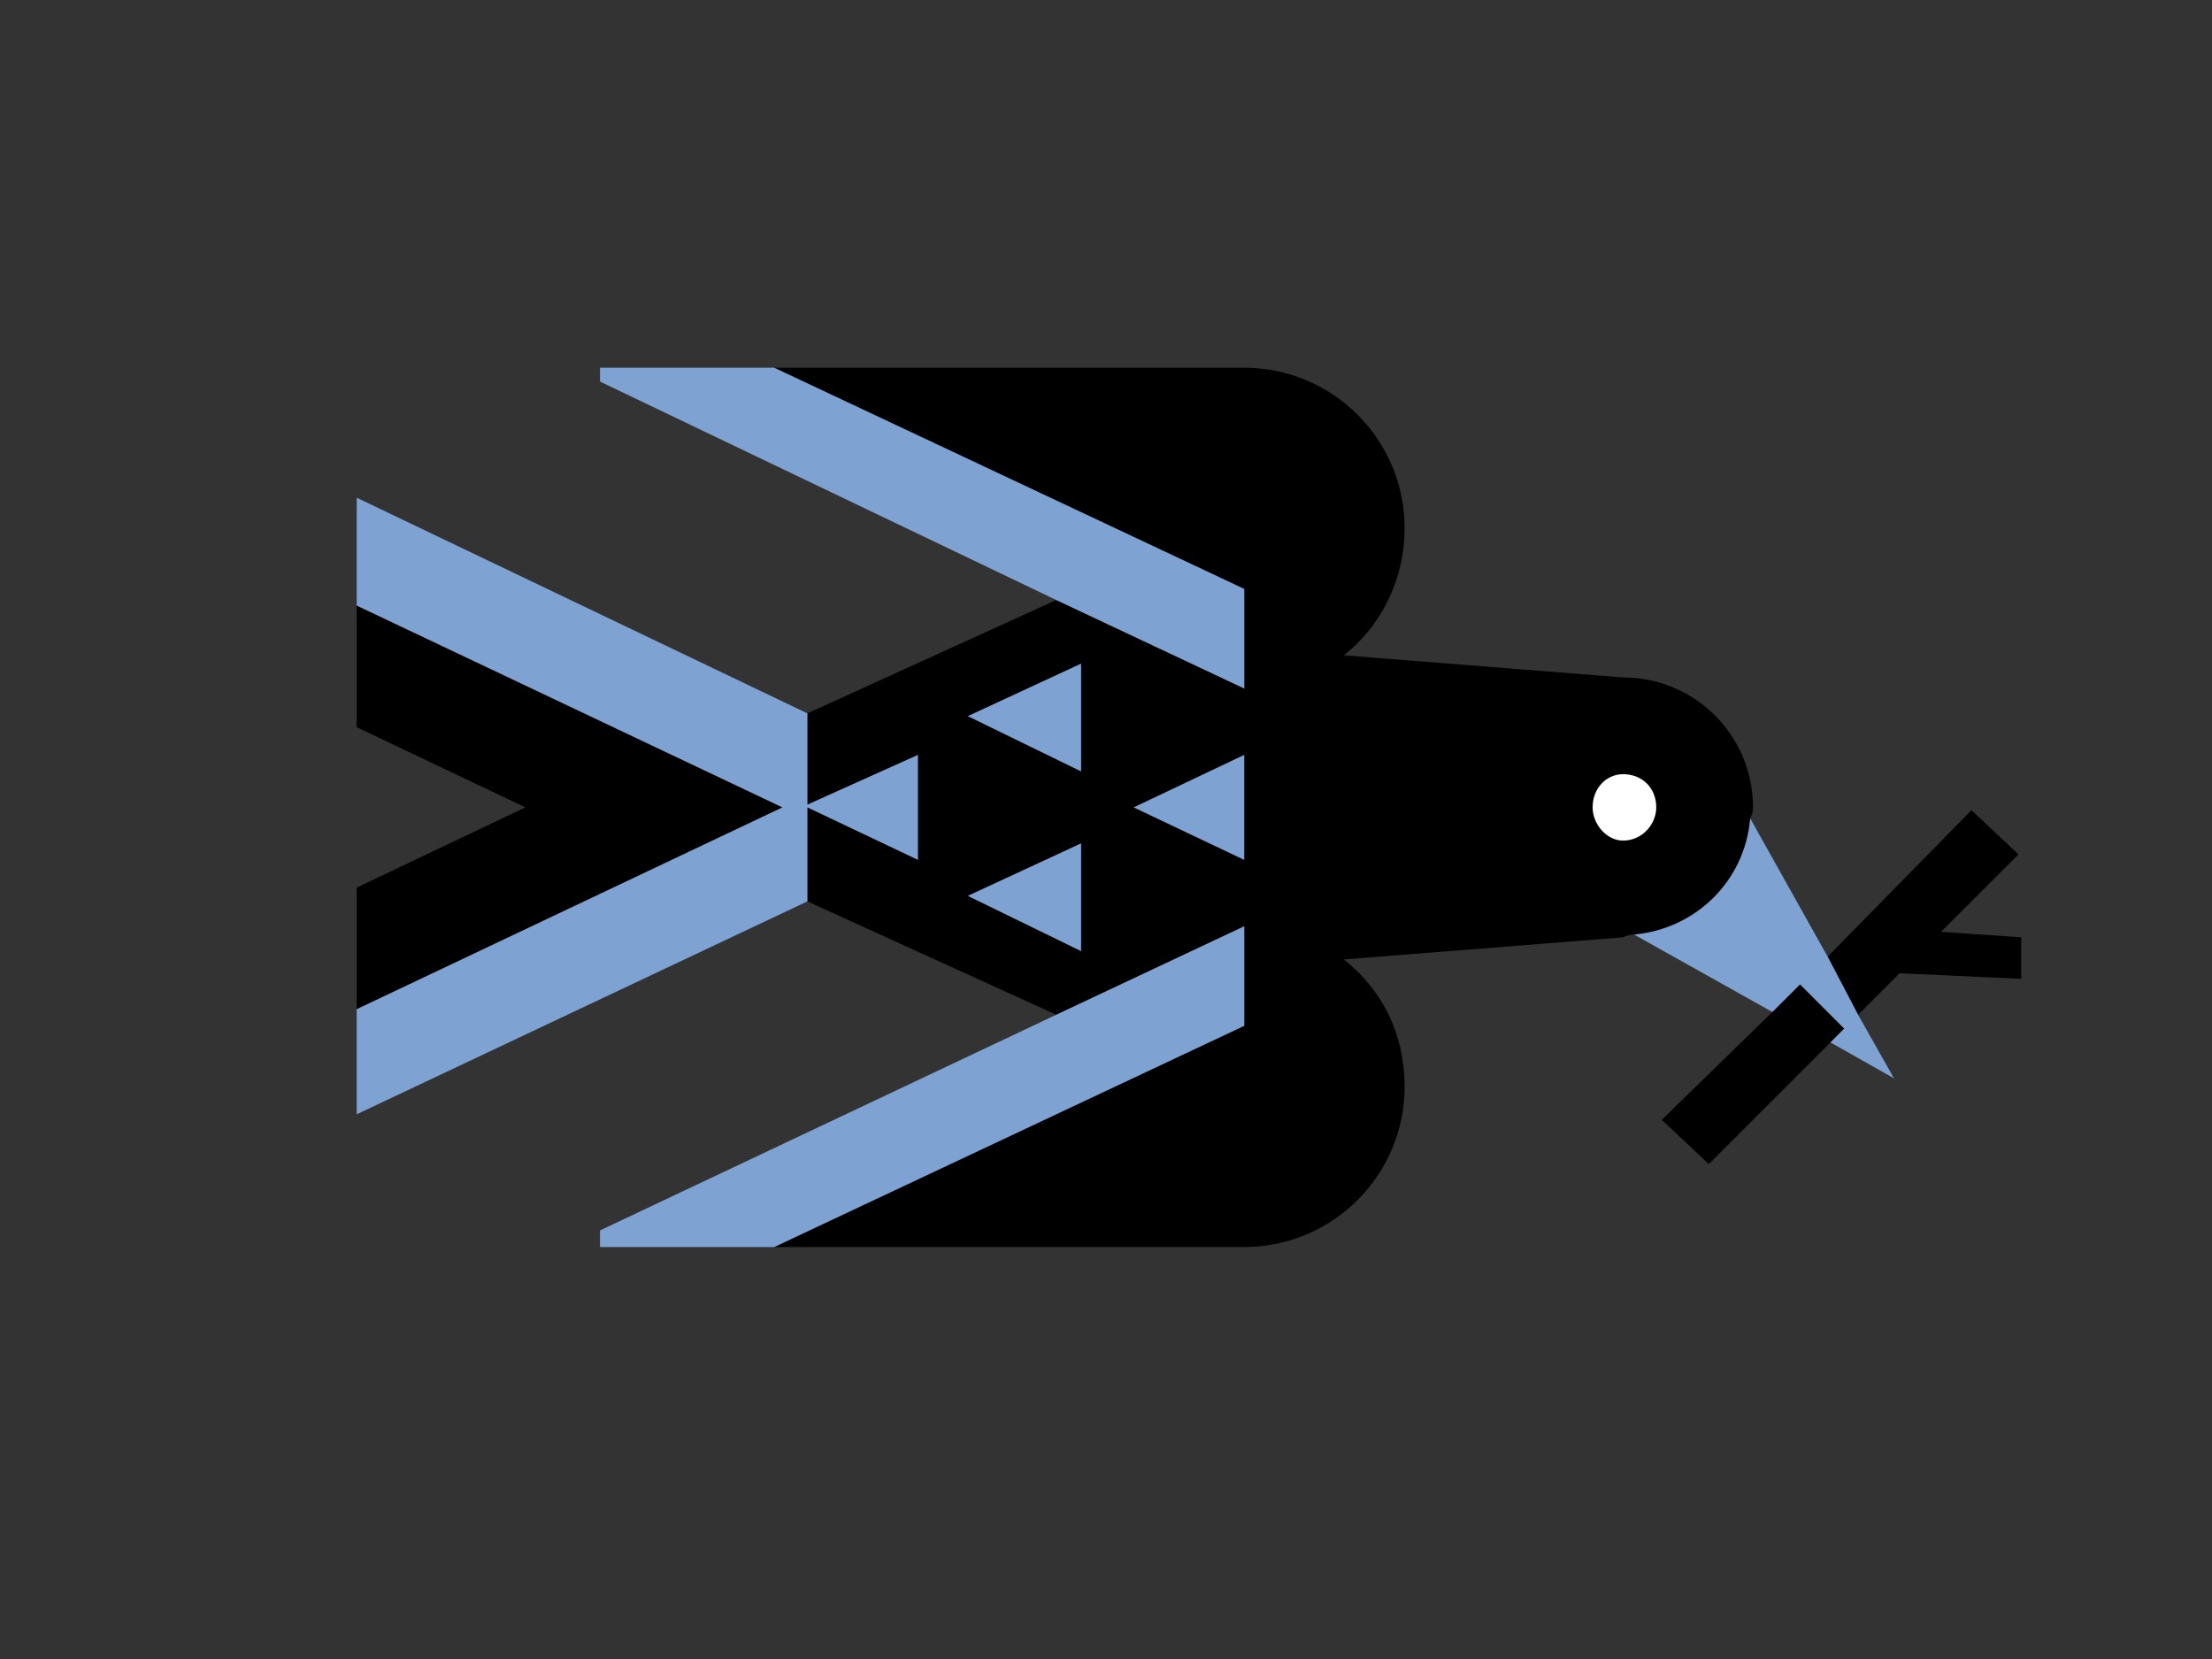
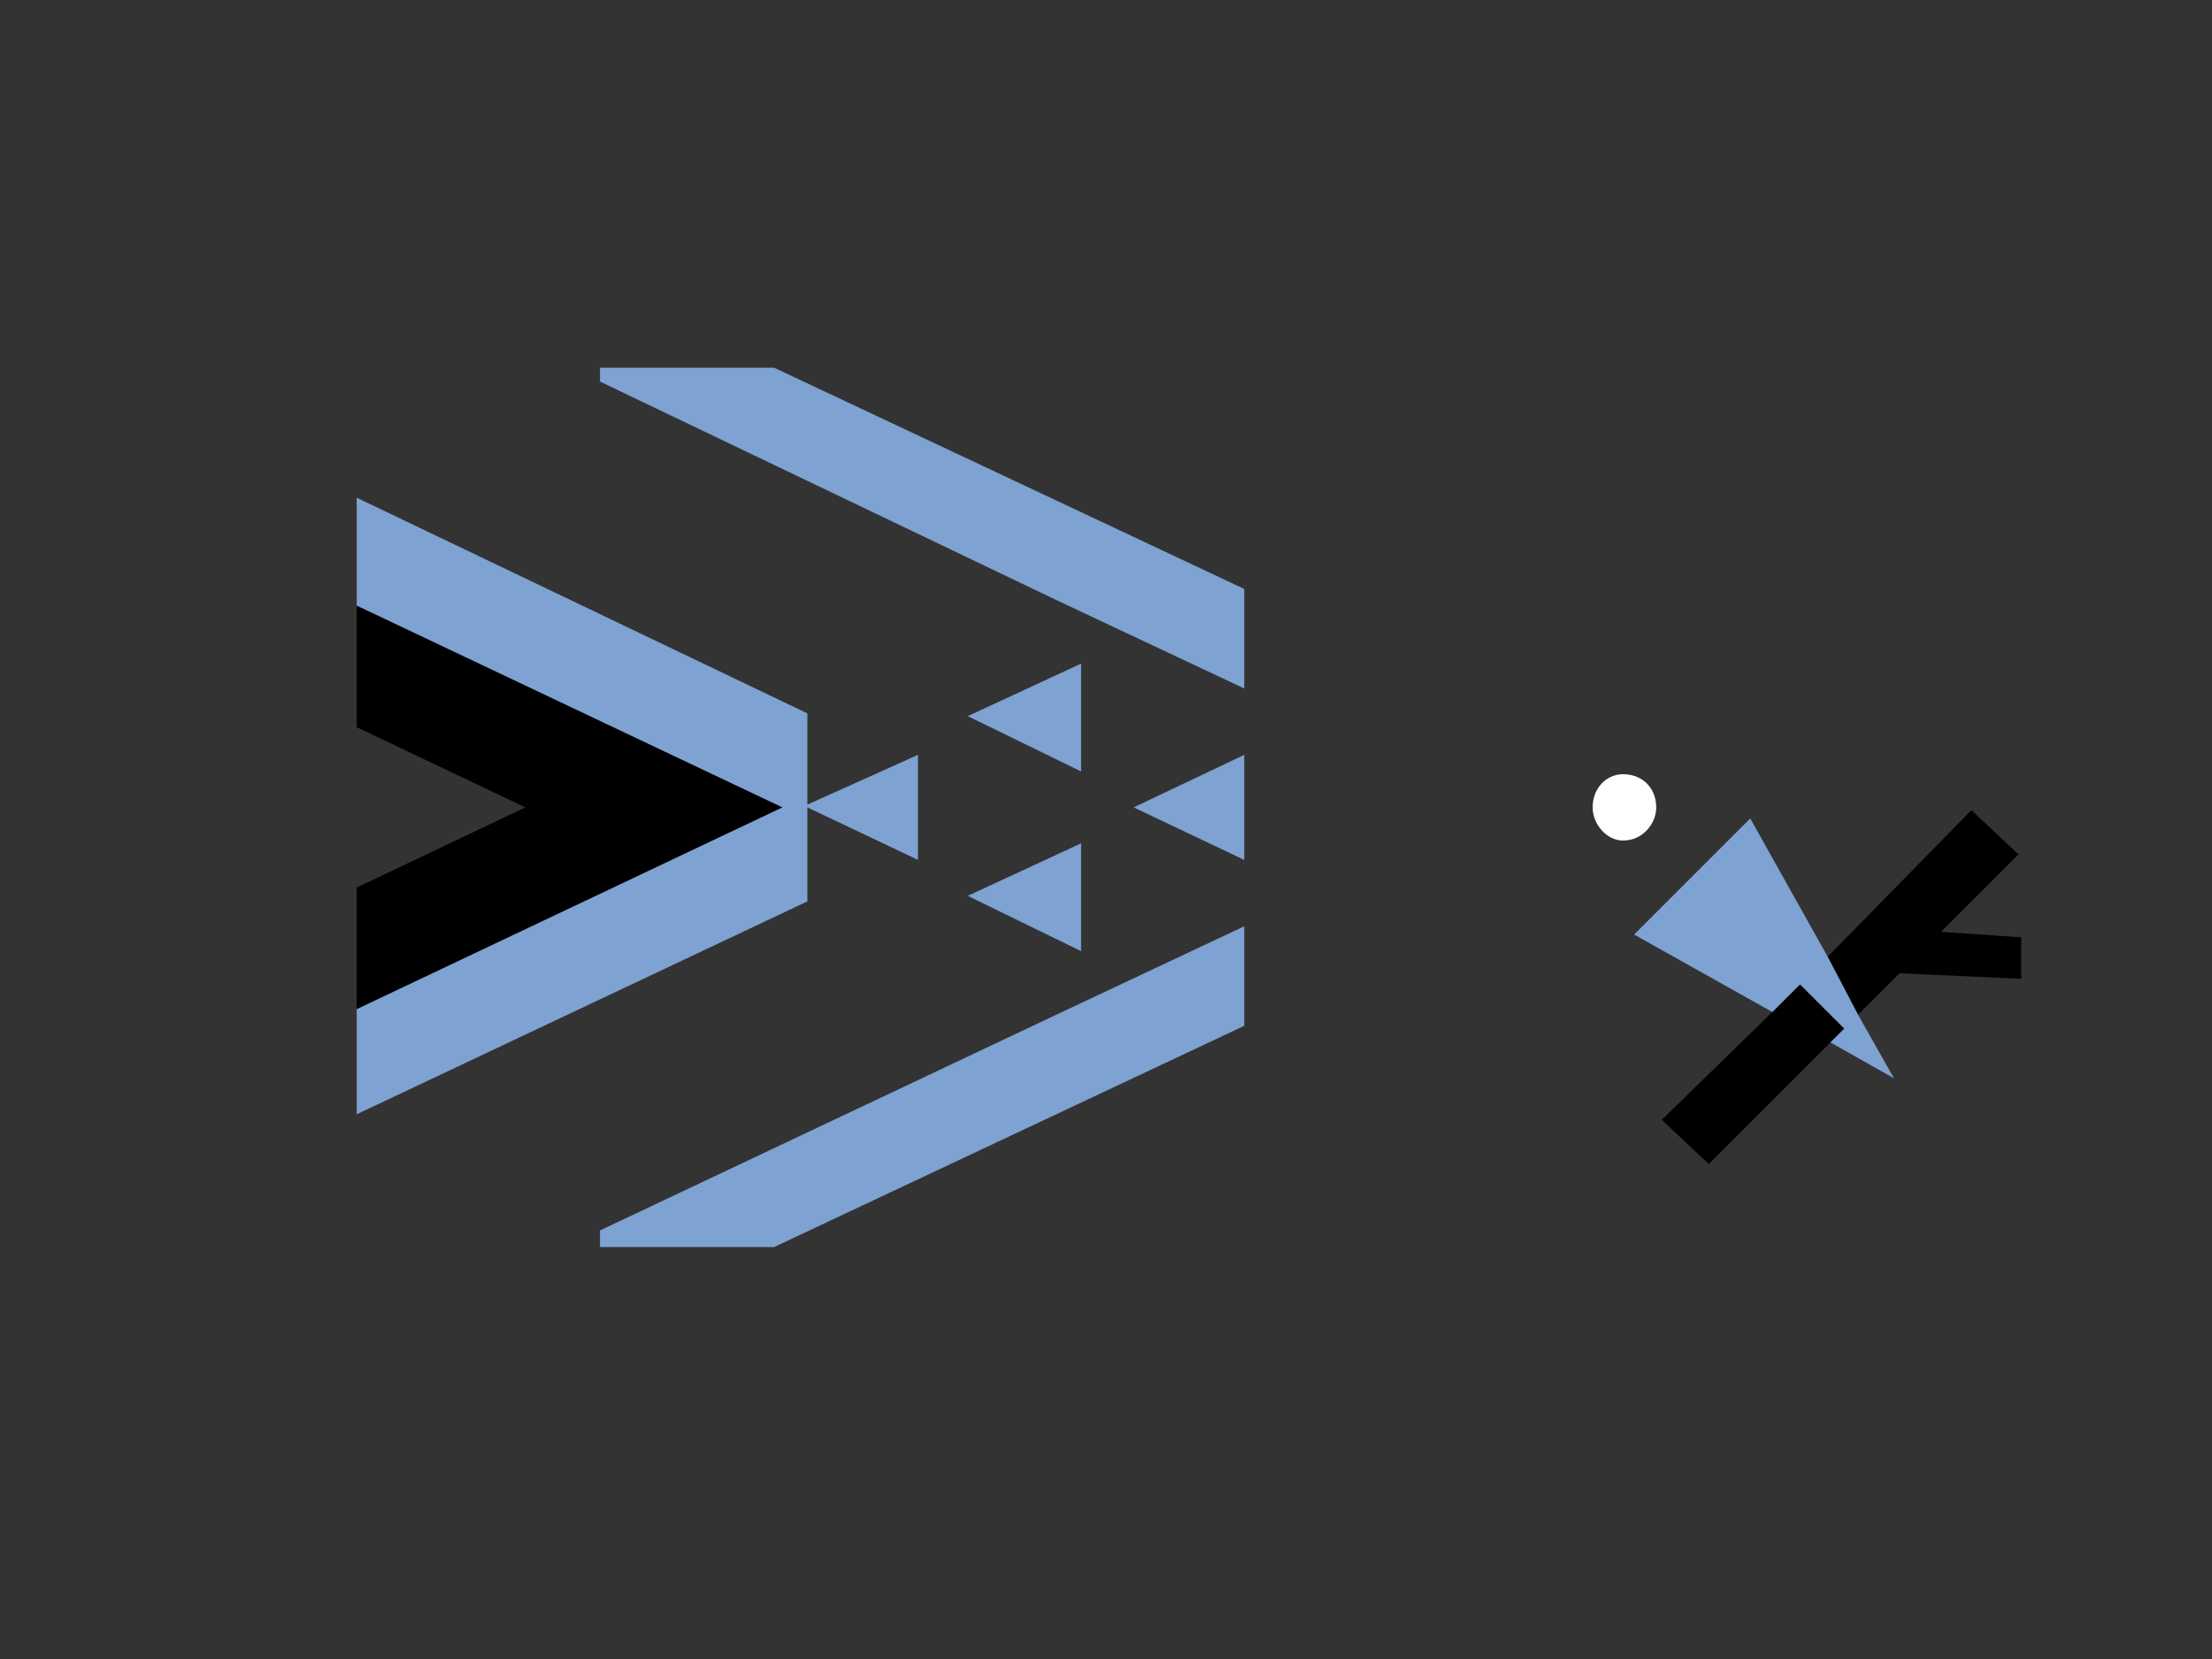
<svg xmlns="http://www.w3.org/2000/svg" version="1.2" viewBox="0 0 80 60" width="80" height="60">
  <rect x="0" y="0" width="80" height="60" fill="#333333" stroke="none" />
  <title>&lt;Compound Path&gt;</title>
  <style>
		.s0 { fill: #000000 } 
		.s1 { fill: #7ea2d1 } 
		.s2 { fill: #ffffff } 
	</style>
-   <path id="&lt;Compound Path&gt;" fill-rule="evenodd" class="s0" d="m29.2 25.8l9-4.1 6.8 3.2v-3.6l-17-8h17c3.2 0 5.8 2.6 5.8 5.8 0 1.8-0.8 3.5-2.2 4.6l10.1 0.8c2.6 0 4.7 2.1 4.7 4.7q0 0.2-0.1 0.4c-0.2 2.3-2 4-4.2 4.2q-0.2 0-0.4 0.1l-10.1 0.8c1.4 1.1 2.2 2.7 2.2 4.6 0 3.2-2.6 5.8-5.8 5.8h-17l17-8v-3.6l-6.8 3.2-9-4.1zm29.5 4.6c0.7 0 1.2-0.6 1.2-1.2 0-0.6-0.5-1.2-1.2-1.2-0.6 0-1.1 0.6-1.1 1.2 0 0.6 0.5 1.2 1.1 1.2z" />
  <path id="&lt;Path&gt;" class="s0" d="m71.3 29.3l1.7 1.6-2.8 2.8 2.9 0.2v1.5l-4.4-0.2-1.5 1.5-1.1-2.1z" />
  <path id="&lt;Path&gt;" class="s0" d="m66.7 37.2l-0.5 0.5-4.4 4.4-1.7-1.6 4-3.9 1-1z" />
-   <path id="&lt;Path&gt;" class="s1" d="m63.3 29.6l2.8 5 1.1 2.1 1.3 2.3-2.3-1.3 0.5-0.5-1.6-1.6-1 1-5-2.8c2.2-0.2 4-1.9 4.2-4.2z" />
+   <path id="&lt;Path&gt;" class="s1" d="m63.3 29.6l2.8 5 1.1 2.1 1.3 2.3-2.3-1.3 0.5-0.5-1.6-1.6-1 1-5-2.8z" />
  <path id="&lt;Path&gt;" class="s2" d="m58.7 28c0.7 0 1.2 0.5 1.2 1.2 0 0.6-0.5 1.2-1.2 1.2-0.6 0-1.1-0.6-1.1-1.2 0-0.7 0.5-1.2 1.1-1.2z" />
  <path id="&lt;Path&gt;" class="s1" d="m45 33.5v3.6l-17 8h-6.3v-0.6l16.5-7.8z" />
  <path id="&lt;Path&gt;" class="s1" d="m45 21.3v3.6l-6.8-3.2-16.5-7.9v-0.5h6.3z" />
  <path id="&lt;Path&gt;" class="s1" d="m35 25.9l4.1-1.9v3.9z" />
  <path id="&lt;Path&gt;" class="s1" d="m35 32.4l4.1-1.9v3.9z" />
  <path id="&lt;Path&gt;" class="s1" d="m41 29.2l4-1.9v3.8z" />
  <path id="&lt;Path&gt;" class="s0" d="m12.9 21.9l15.4 7.3-15.4 7.3v-4.4l6.1-2.9-6.1-2.9z" />
  <path id="&lt;Path&gt;" class="s1" d="m12.9 40.3v-3.8l15.4-7.3-15.4-7.3v-3.9l16.3 7.8v3.3l4-1.8v3.8l-4-1.9v3.4z" />
</svg>